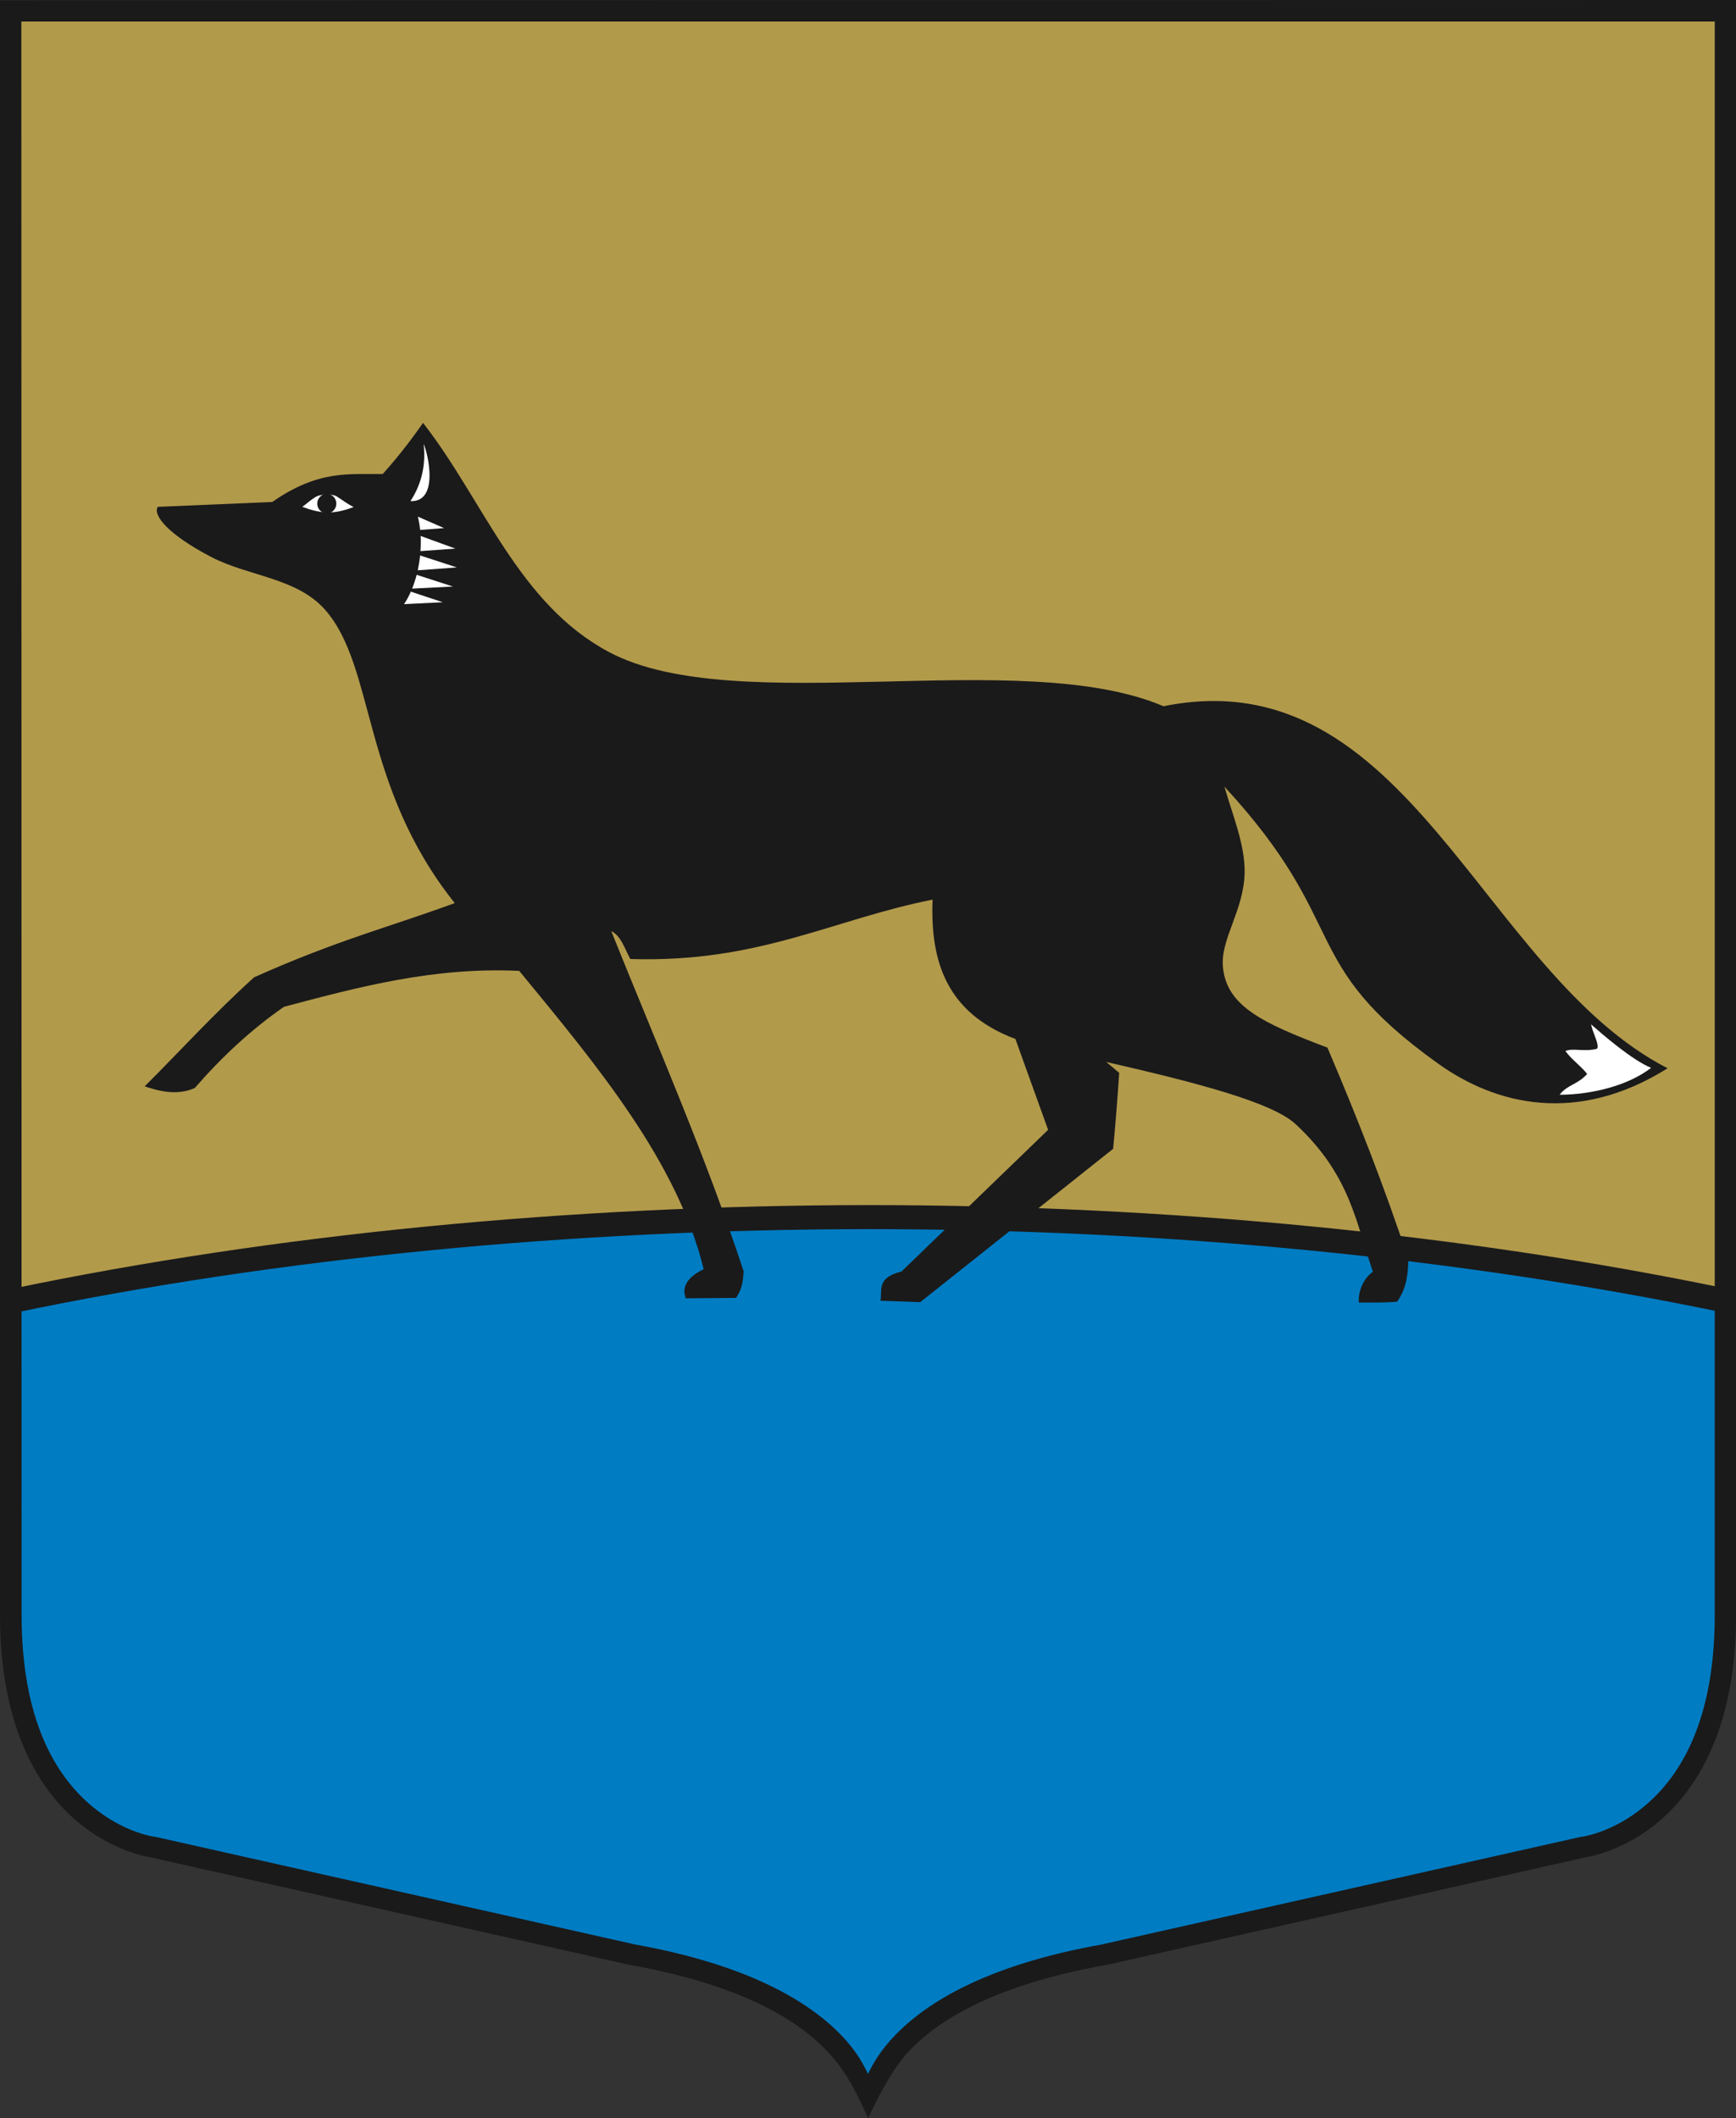
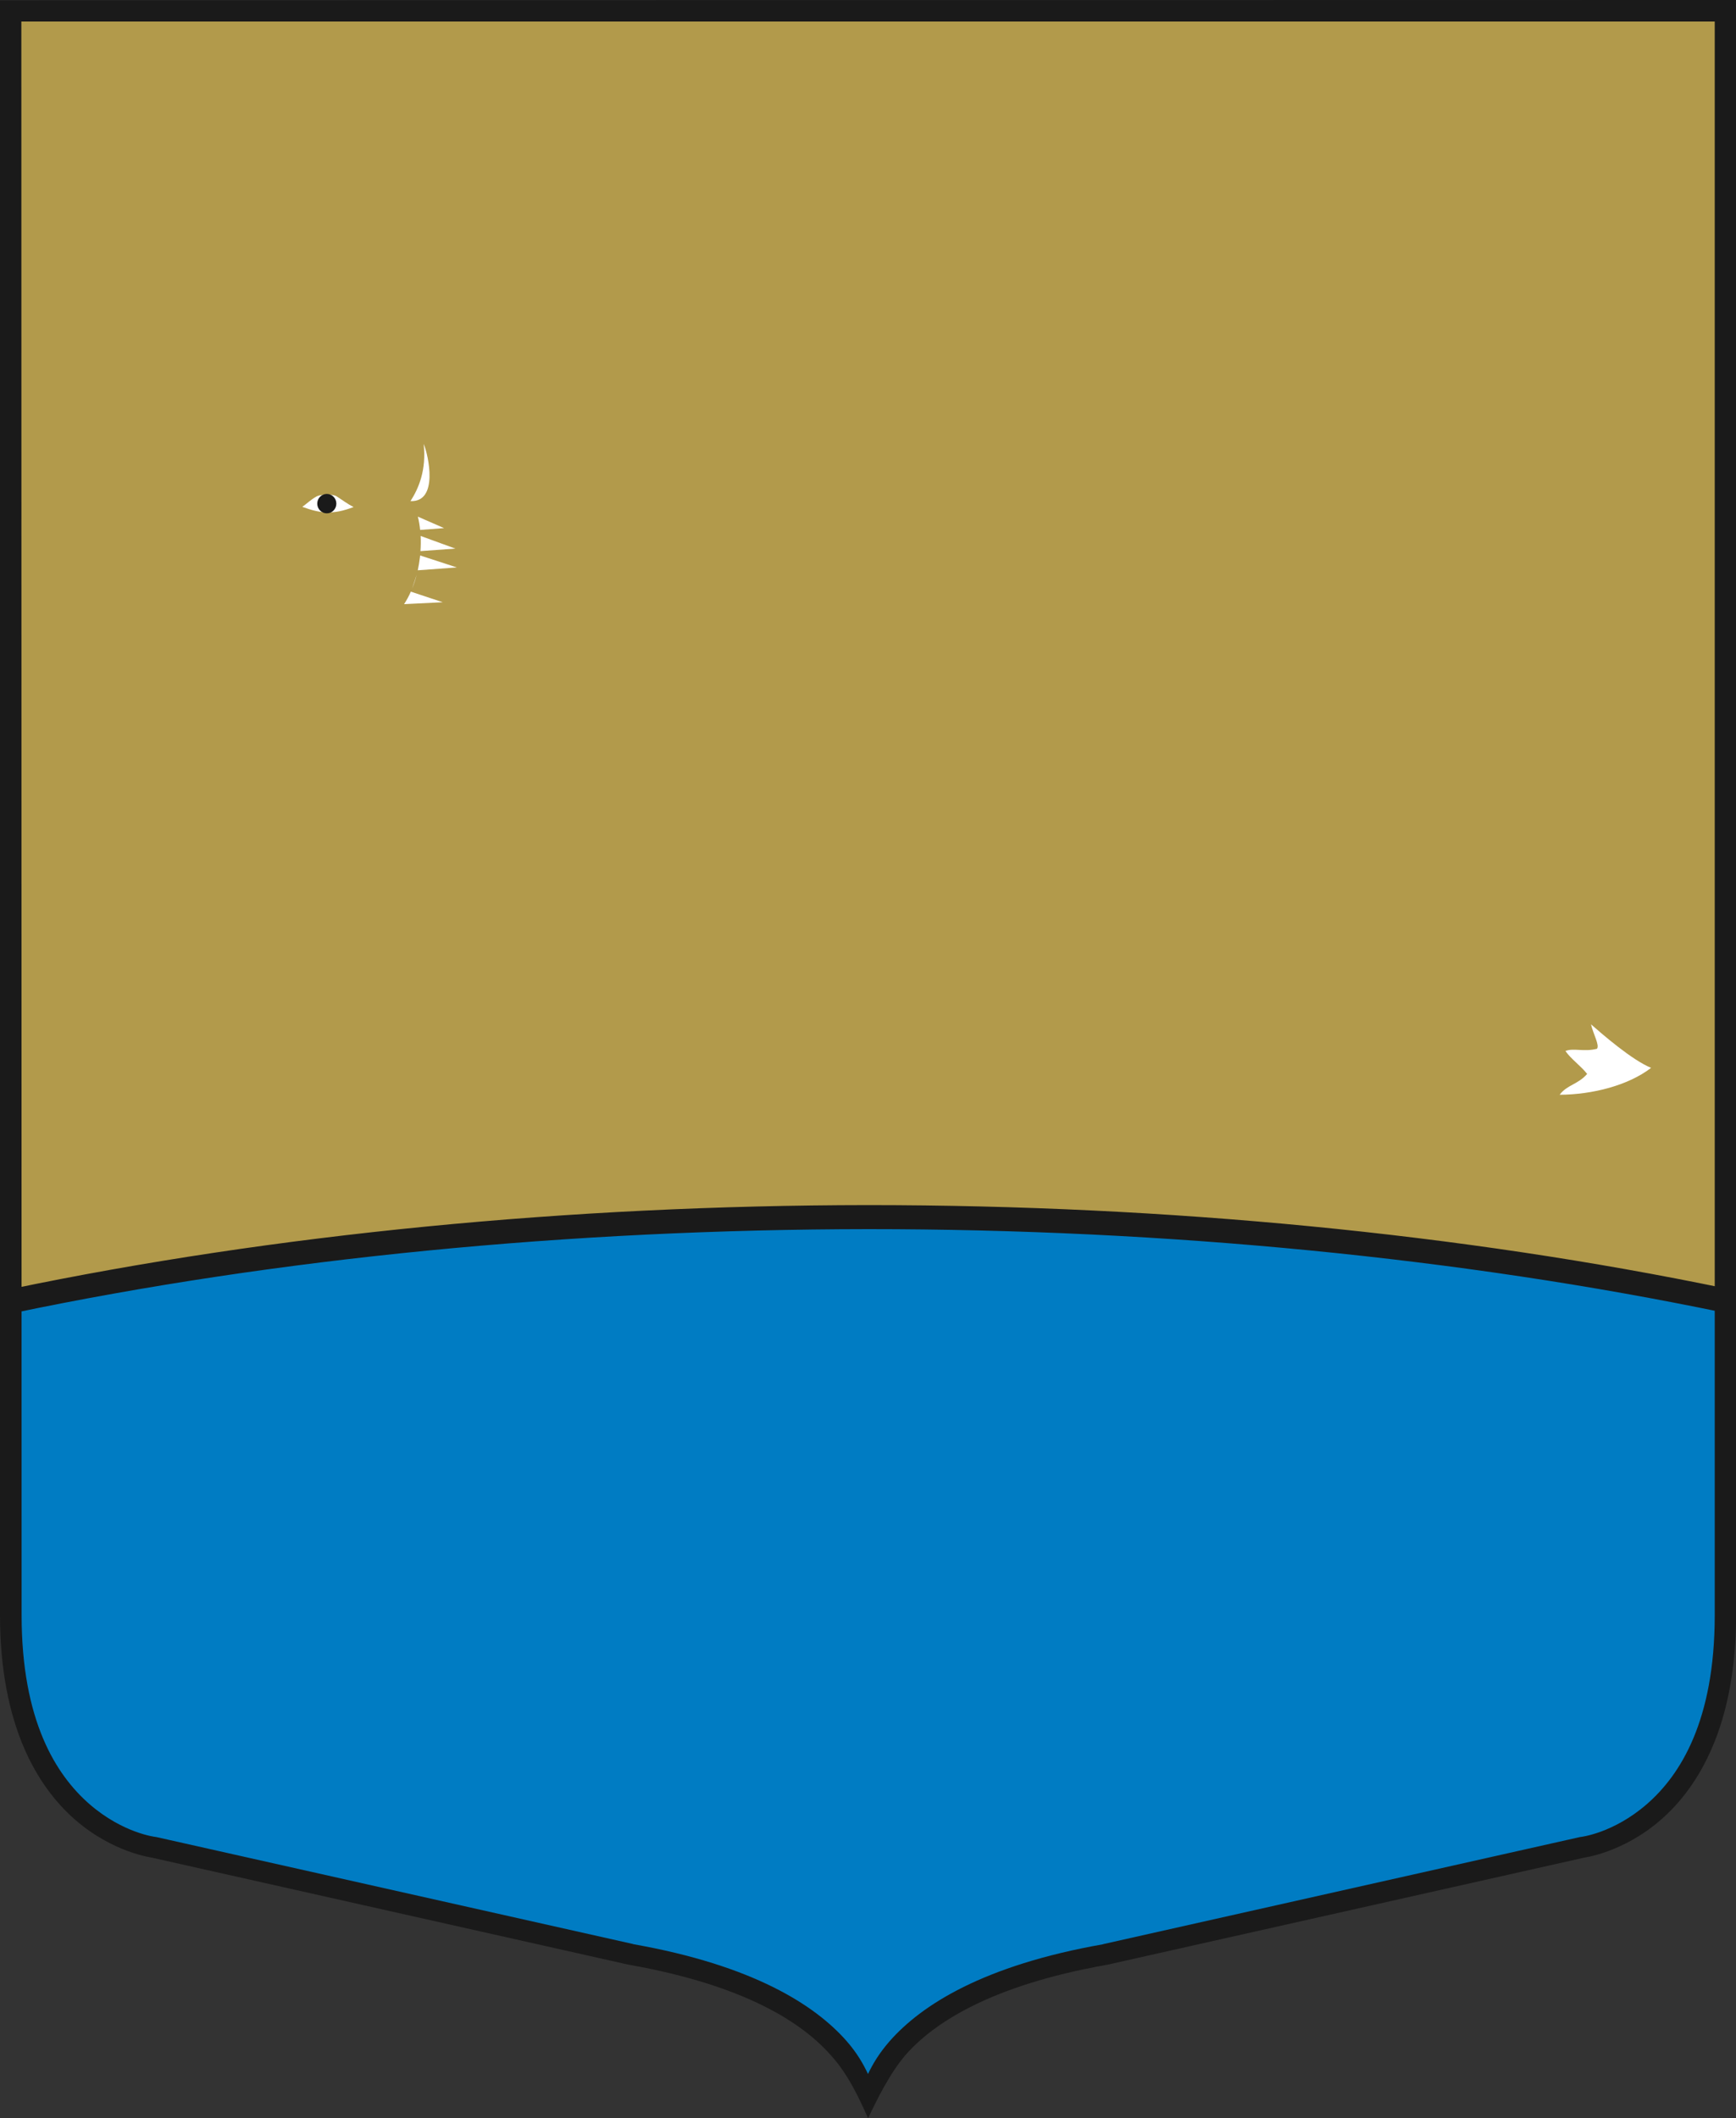
<svg xmlns="http://www.w3.org/2000/svg" id="_Слой_2" data-name="Слой 2" viewBox="0 0 200 244.03">
  <rect x="0" y="0" width="200" height="244.03" fill="#333333" stroke="none" />
  <defs>
    <style> .cls-1 { fill: #fff; } .cls-2 { fill: #007cc3; } .cls-3 { fill: #1a1a1a; } .cls-4 { fill: #b29a4b; } </style>
  </defs>
  <g id="_Слой_1-2" data-name="Слой 1">
    <path class="cls-4" d="m1.26,1.26v184.8c0,24.85,16.51,26.77,16.51,26.77l54.95,12.34c27.31,4.82,27.31,17.92,27.31,17.92,0,0,0-13.11,27.31-17.92l54.95-12.34s16.51-1.92,16.51-26.77V1.26s-197.54,0-197.54,0Z" />
    <path class="cls-2" d="m100,140.23c-34.49.02-68.43,3.35-98.77,9.69v36.14c0,24.85,16.51,26.77,16.51,26.77l54.95,12.34c27.31,4.82,27.31,17.92,27.31,17.92,0,0,0-13.11,27.31-17.92l54.95-12.34s16.51-1.92,16.51-26.77v-36.19c-30.35-6.32-64.29-9.63-98.77-9.64h0Z" />
    <path class="cls-3" d="m100,138.83h-.02c-34.48.03-68.41,3.35-98.77,9.68v2.81c.09-.01.17-.03.26-.04.02,0,.04,0,.06-.01,30.23-6.32,64.07-9.64,98.5-9.67h.02c34.39,0,68.23,3.32,98.5,9.61.01,0,.02,0,.03,0,.07.01.14.03.21.04v-2.82c-30.37-6.3-64.28-9.59-98.68-9.6h-.12Z" />
    <path class="cls-3" d="m0,.03v186c0,12.7,4.28,19.81,8.68,23.63,4.39,3.82,8.92,4.36,8.92,4.36l-.13-.02,54.95,12.34s.04,0,.06.01c13.47,2.38,19.99,6.75,23.19,10.37,1.99,2.13,3.37,5.12,4.34,7.31,1.04-2.19,2.5-5.18,4.33-7.31,3.19-3.62,9.72-7.99,23.19-10.37.02,0,.04,0,.06-.01l54.95-12.34-.13.02s4.52-.54,8.92-4.36c4.39-3.82,8.68-10.93,8.68-23.63V1.23s0-1.23,0-1.23L0,.03Zm2.45,2.45h195.1v183.6c0,12.15-3.97,18.42-7.83,21.77-3.86,3.35-7.59,3.77-7.59,3.77-.04,0-.08.01-.13.02l-54.95,12.34h.06c-13.84,2.43-20.96,7.02-24.6,11.15-1.21,1.38-1.96,2.64-2.51,3.8-.55-1.16-1.26-2.42-2.47-3.8-3.64-4.14-10.76-8.72-24.6-11.16h.06s-54.95-12.33-54.95-12.33c-.04,0-.08-.02-.13-.02,0,0-3.73-.42-7.59-3.77-3.86-3.36-7.83-9.62-7.83-21.77l-.03-183.6Z" />
-     <path class="cls-3" d="m18.18,58.39l13.19-.56c5.39-3.78,9.05-3.16,12.72-3.22,2.18-2.43,3.53-4.32,4.65-5.89,6.97,8.92,10.94,20.83,21.44,26.41,14.63,7.76,47.45-.77,63.86,6.23,28.19-5.7,36.59,30.68,58.08,41.71-10.45,6.54-19.79,4.22-26.44-.54-16.43-11.76-9.79-15.83-24.62-31.91.91,3.18,2.38,6.68,2.33,9.87-.07,4.39-2.79,7.64-2.5,10.89.4,4.59,4.74,6.54,12.04,9.31,3.42,8.02,6.6,16.12,9.32,24.39-.04,1.63-.16,3.26-1.29,4.88-1.52.13-2.96.09-4.42.1-.07-1.35.53-2.77,1.63-3.55-1.96-5.64-2.58-11.13-8.9-17-2.7-2.51-11.26-4.75-21.82-7.17l1.49,1.26c-.2,3-.43,5.93-.7,8.75l-22.22,17.66-4.58-.16c.23-1.23-.51-2.64,2.42-3.37l16.89-16.32-3.77-10.47c-7.97-2.99-9.82-8.99-9.54-16.05-11.59,2.3-20.02,7.31-34.83,6.84-.64-1.2-1.09-2.7-2.19-3.21,5.24,13.03,10.92,26.01,15.25,39.18-.06,1.02-.14,2.05-.88,3.07l-5.77.05c-.79-1.91,1.35-3.03,2.05-3.35-3.02-12.35-12.19-23.36-21.25-34.37-9.77-.47-18.44,1.83-27.11,4.14-3.75,2.6-7.15,5.76-10.27,9.35-2.09.94-4.28.31-5.77-.19,4.2-4.19,7.87-8.27,12.6-12.56,9.62-4.3,15.48-5.75,23.12-8.55-10.8-13.53-9.1-27.11-14.9-33.75-3.26-3.74-8.84-3.88-13.13-6.11-4.98-2.59-6.77-4.82-6.19-5.78h0Z" />
    <path class="cls-1" d="m34.83,58.39c.61-.44.91-.78,1.64-1.2.41-.23,1.8-.32,2.29-.02.57.35,1.21.86,1.98,1.24-2.4.92-3.84.74-5.91-.02h0Z" />
    <ellipse class="cls-3" cx="37.65" cy="58.02" rx="1.1" ry="1.12" />
    <path class="cls-1" d="m48.81,51.14c.33,3.02-.58,5.13-1.52,6.59,3.26.13,2.08-5.28,1.52-6.59Z" />
-     <path class="cls-1" d="m48.14,59.52c.12.48.21.99.26,1.53l2.76-.21-3.02-1.32Zm.32,2.22c.03.57.02,1.16-.02,1.75l4.02-.29-4.01-1.46Zm-.06,2.25c0,.09-.02.18-.03.28-.06.48-.14.96-.24,1.43l4.5-.33-4.23-1.38Zm-.4,2.23c-.14.55-.32,1.09-.52,1.59l4.7-.24-4.18-1.35Zm-.67,1.94c-.23.53-.5,1.02-.78,1.44l4.46-.22-3.68-1.22Z" />
+     <path class="cls-1" d="m48.14,59.52c.12.48.21.99.26,1.53l2.76-.21-3.02-1.32Zm.32,2.22c.03.57.02,1.16-.02,1.75l4.02-.29-4.01-1.46Zm-.06,2.25c0,.09-.02.18-.03.28-.06.48-.14.96-.24,1.43l4.5-.33-4.23-1.38Zm-.4,2.23c-.14.55-.32,1.09-.52,1.59Zm-.67,1.94c-.23.53-.5,1.02-.78,1.44l4.46-.22-3.68-1.22Z" />
    <path class="cls-1" d="m183.3,118.03c.28,1.17.99,2.35.69,2.79-1.48.39-2.74-.12-3.64.26.63.92,1.79,1.72,2.5,2.64-1.07,1.23-2.3,1.24-3.17,2.4,3.79-.02,7.92-1.08,10.54-3.1-2.18-.88-5.63-3.88-6.92-5.01h0Z" />
  </g>
</svg>